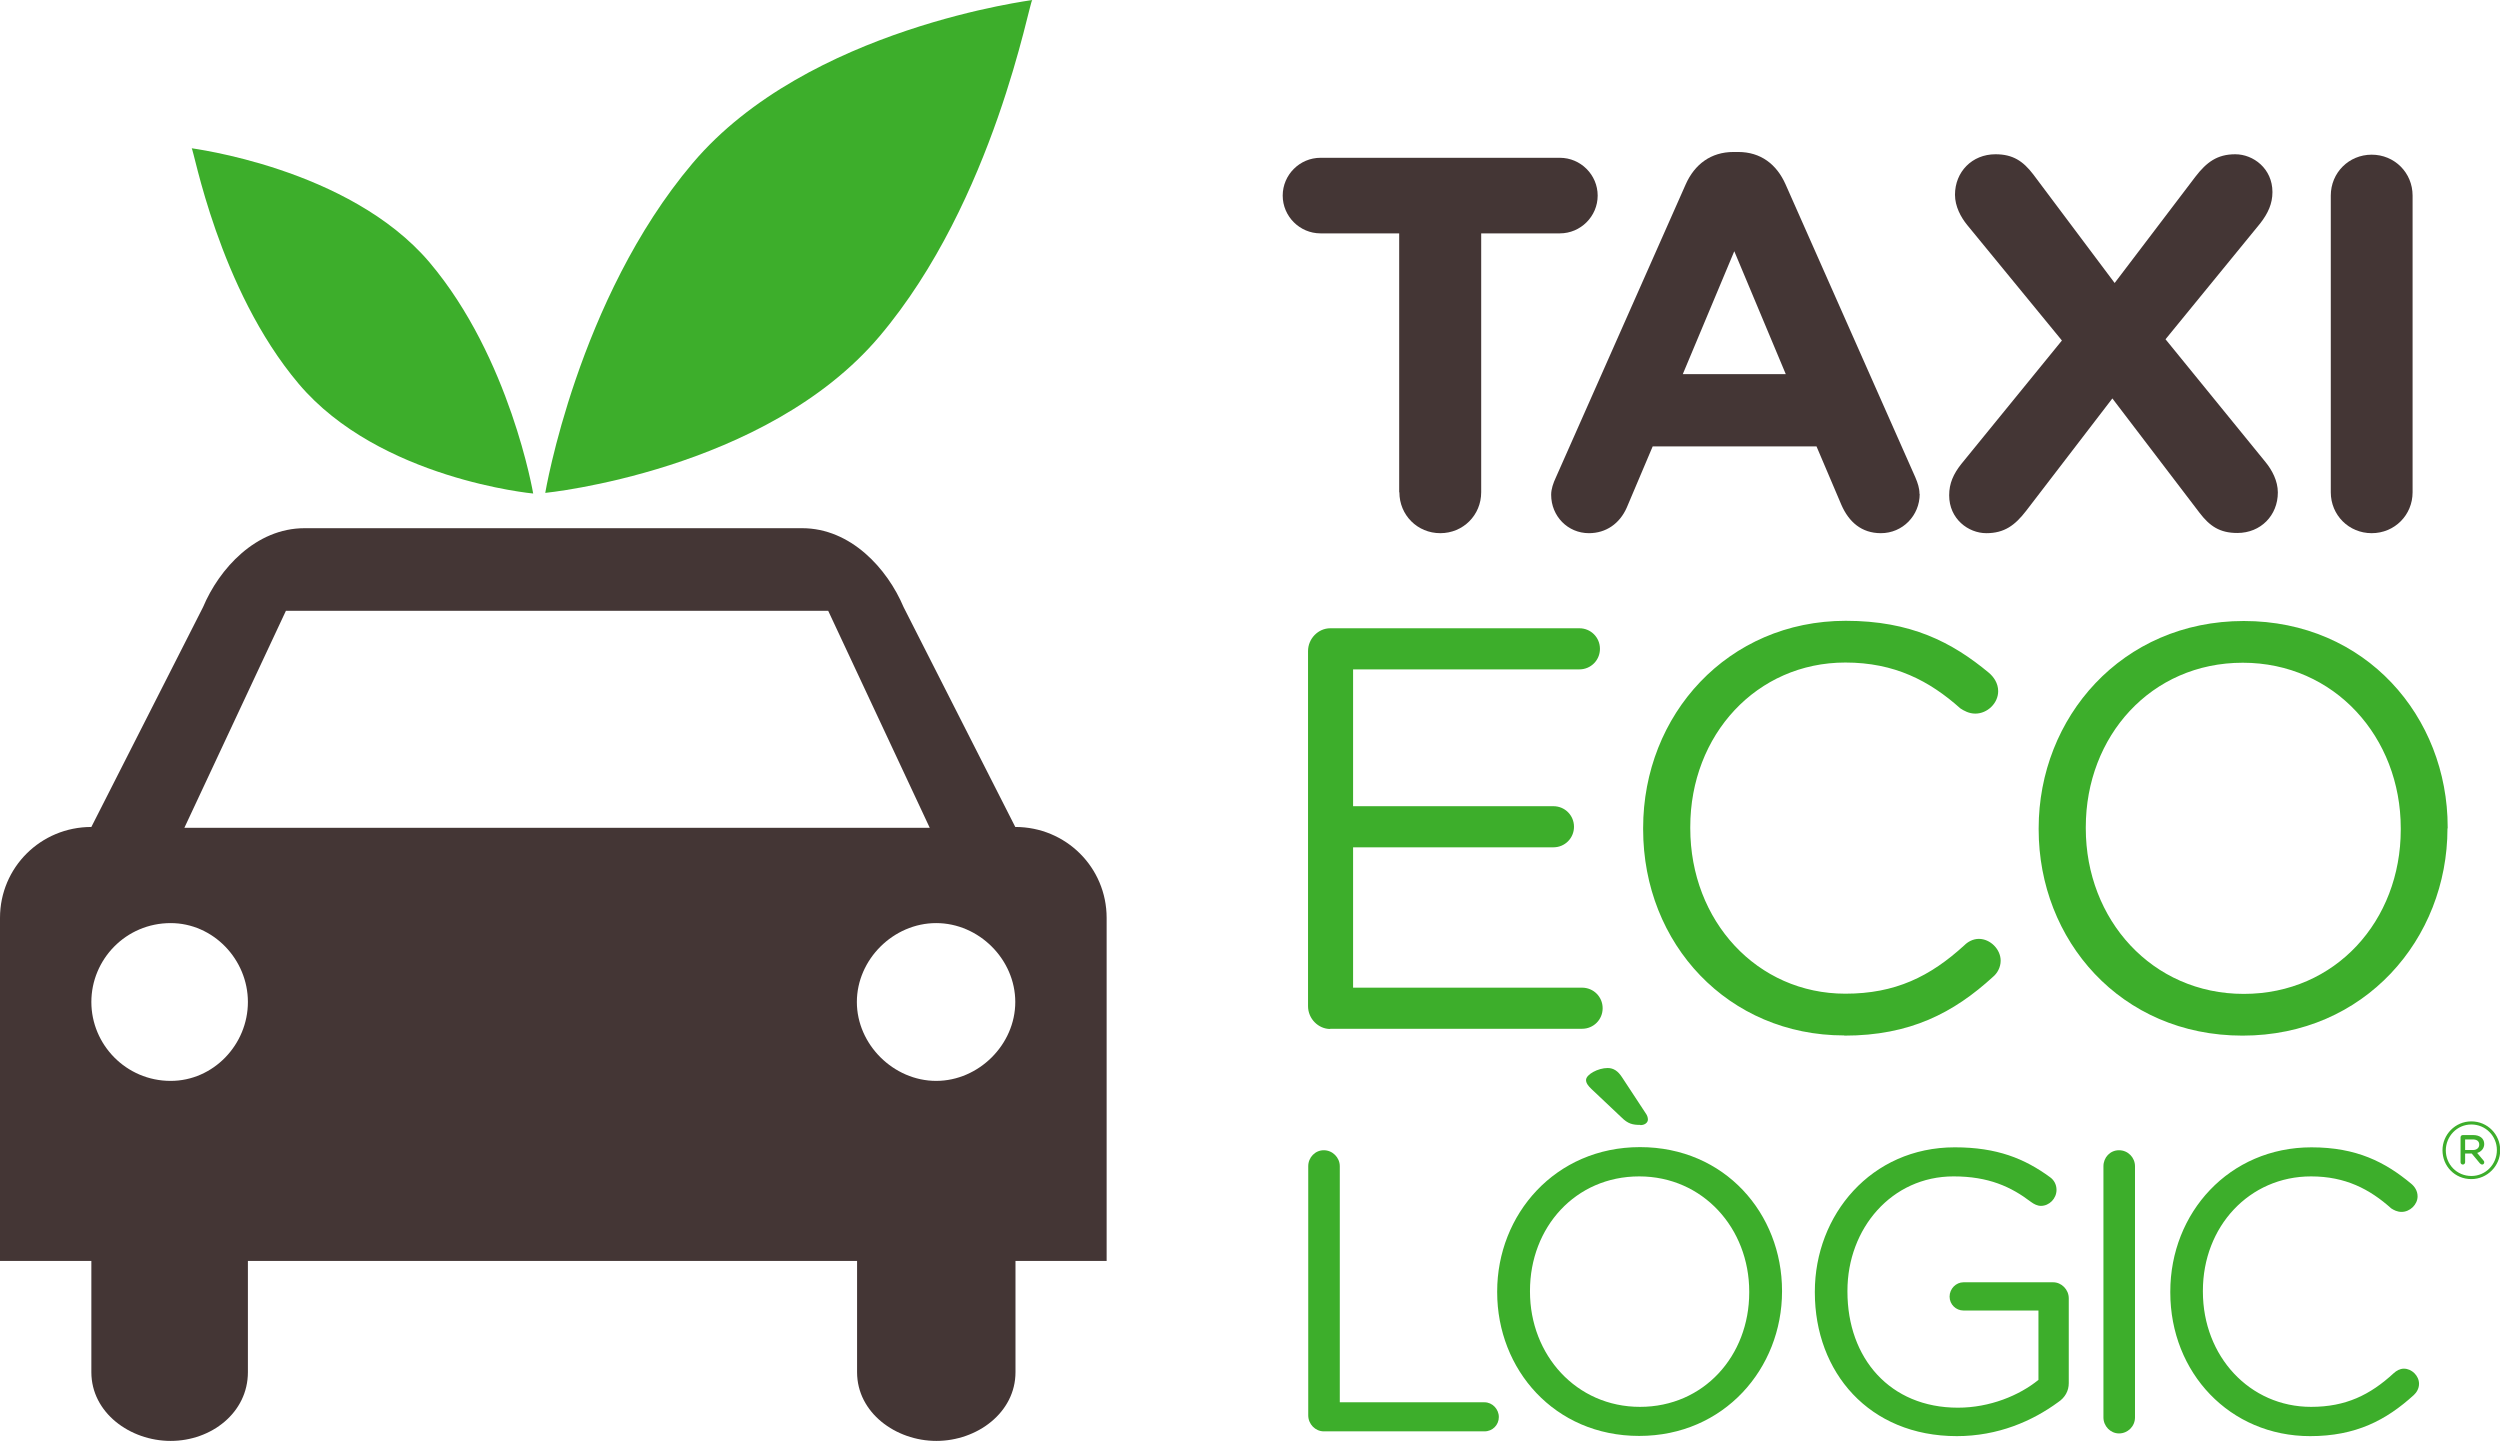
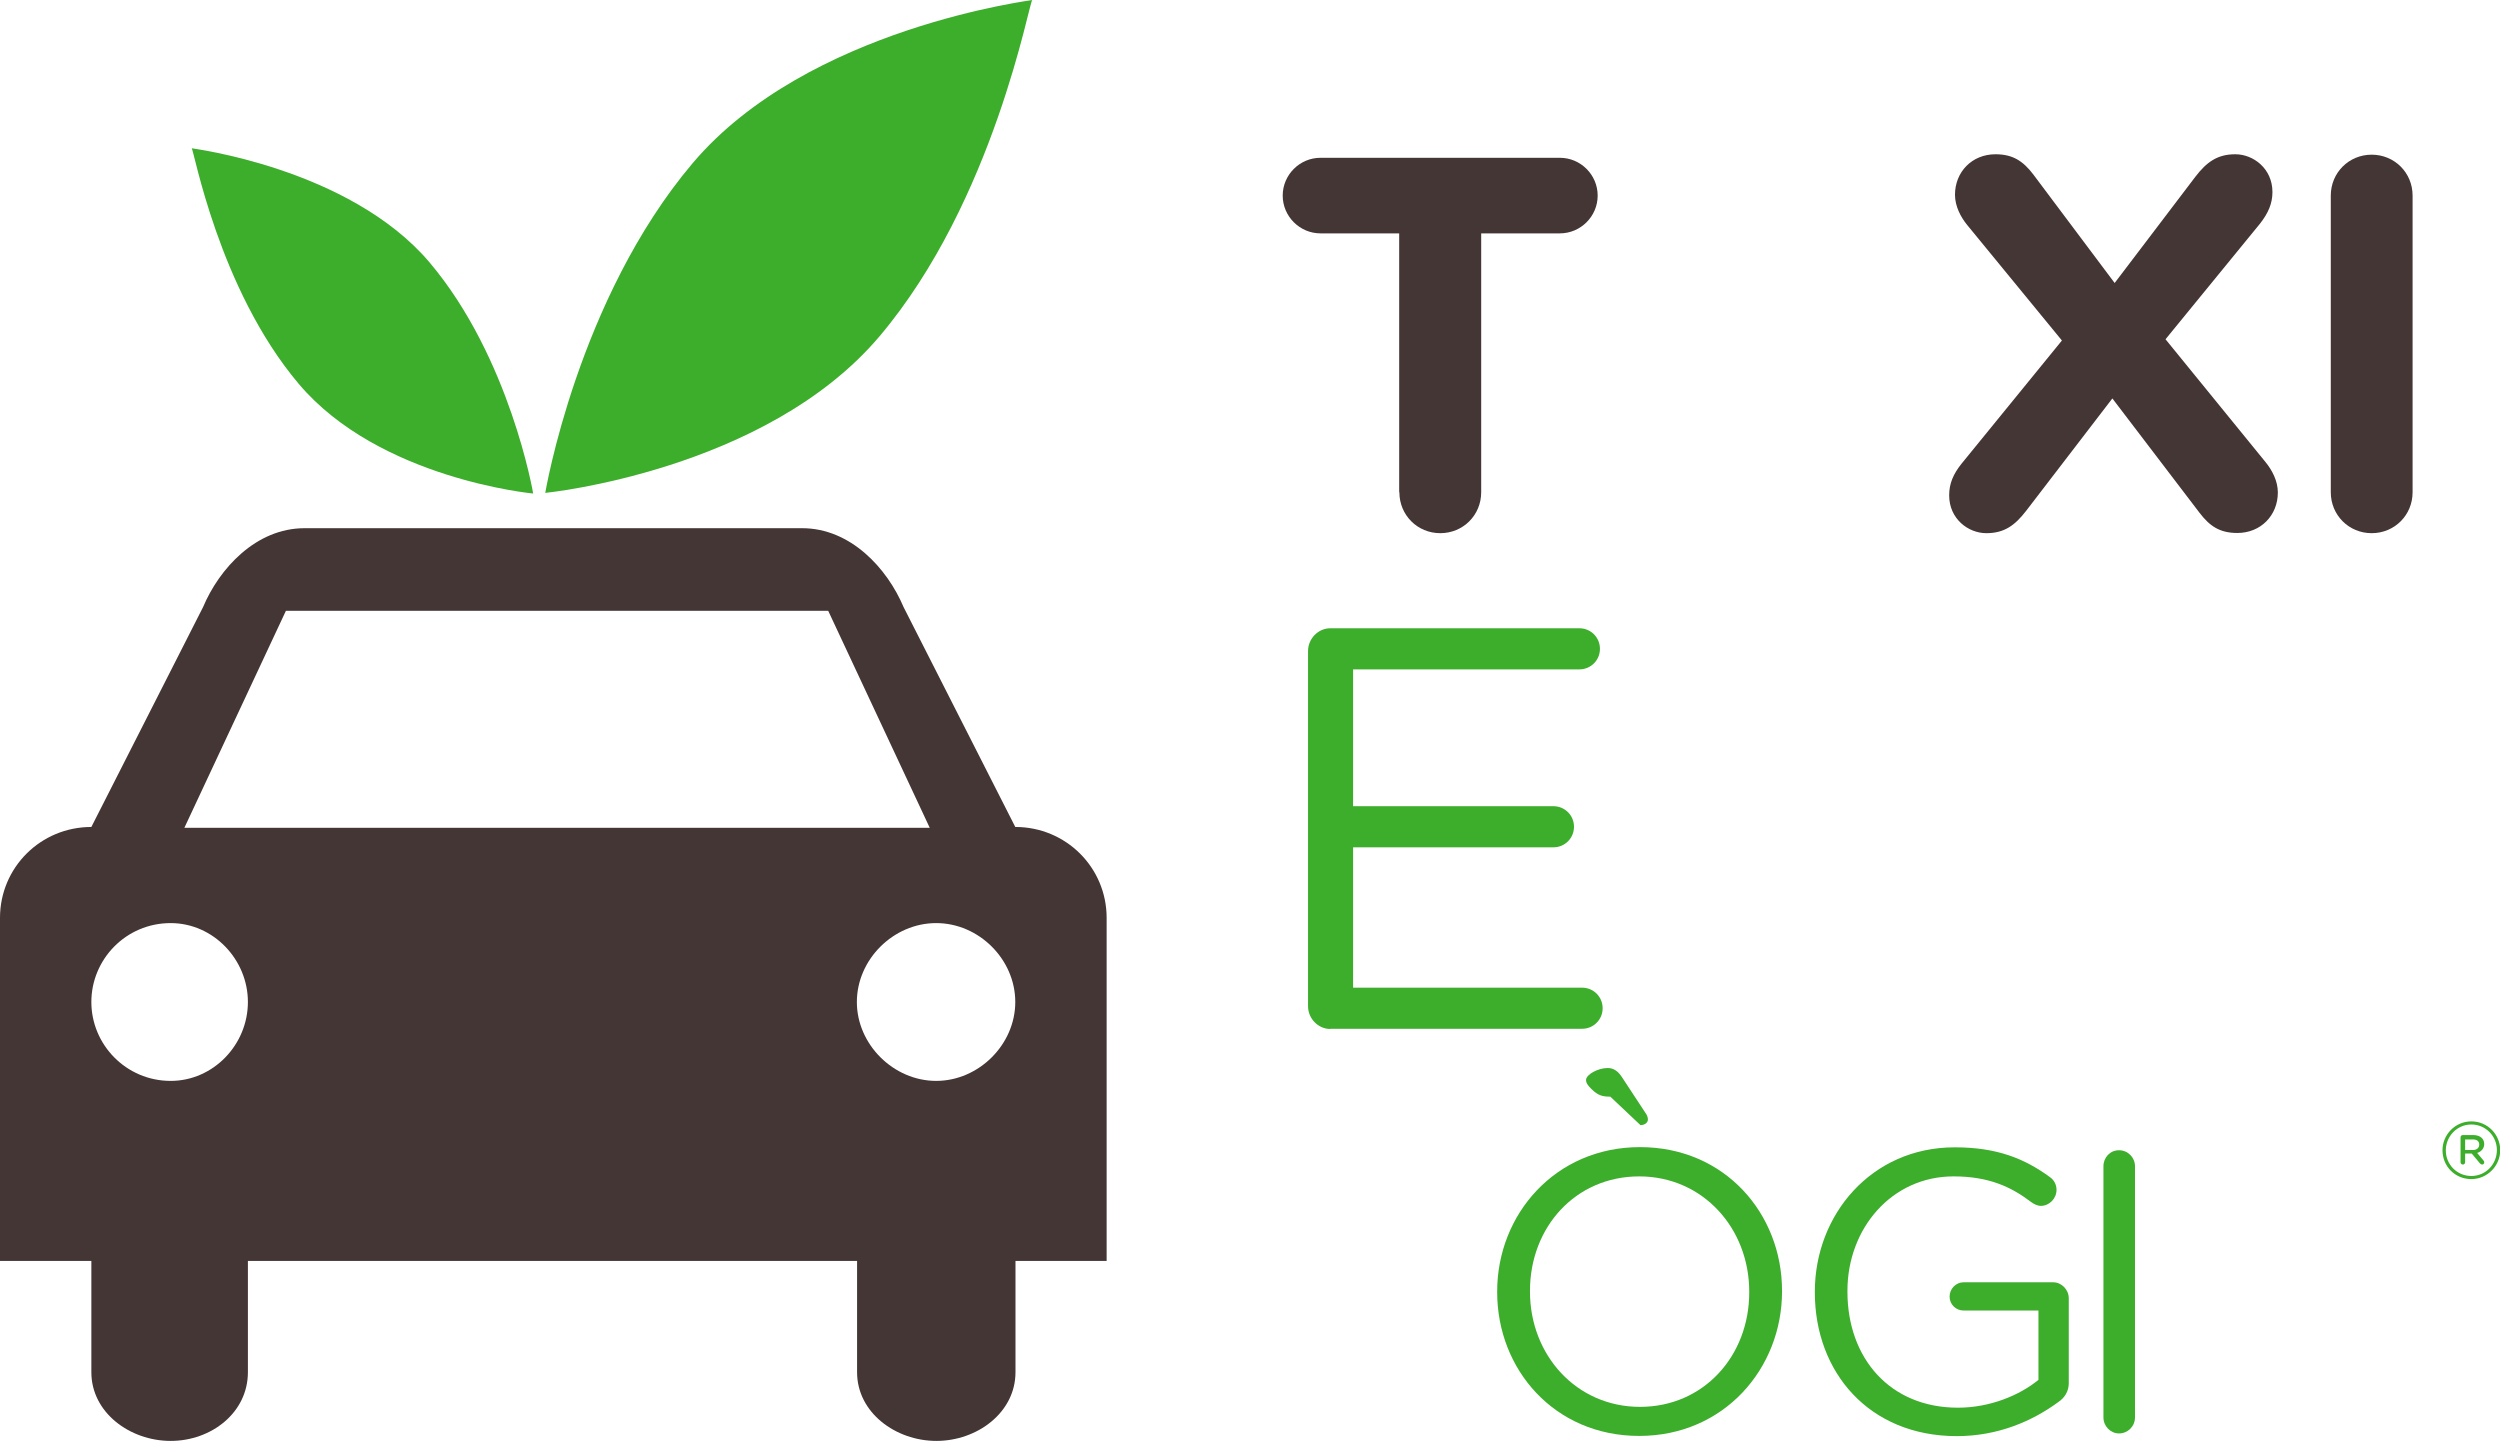
<svg xmlns="http://www.w3.org/2000/svg" id="logo-allmove" viewBox="0 0 120.41 69.4">
  <defs>
    <style>      .cls-1 {        fill: none;      }      .cls-2 {        fill: #443635;      }      .cls-3 {        fill: #3dae2b;      }      .cls-4 {        clip-path: url(#clippath);      }    </style>
    <clipPath id="clippath">
      <rect class="cls-1" width="120.41" height="69.4" />
    </clipPath>
  </defs>
  <g class="cls-4">
-     <path class="cls-3" d="M63.01,68.17c0,.42.34.77.75.77h7.74c.39,0,.69-.31.69-.69s-.31-.71-.69-.71h-6.97v-11.37c0-.42-.35-.77-.77-.77s-.75.35-.75.77v12.01Z" />
    <path class="cls-3" d="M84.25,62.25c0,3.05-2.19,5.51-5.26,5.51s-5.3-2.5-5.3-5.55v-.04c0-3.06,2.19-5.51,5.26-5.51s5.3,2.5,5.3,5.55v.04ZM85.83,62.21v-.04c0-3.71-2.75-6.92-6.84-6.92s-6.88,3.25-6.88,6.95v.04c0,3.71,2.75,6.92,6.84,6.92s6.88-3.25,6.88-6.96" />
-     <path class="cls-3" d="M79.01,54.19c.21,0,.36-.12.36-.27,0-.1-.04-.21-.1-.29l-1.15-1.75c-.19-.29-.4-.44-.69-.44-.46,0-1.04.31-1.04.58,0,.15.11.29.27.44l1.44,1.36c.31.31.54.36.9.36" />
+     <path class="cls-3" d="M79.01,54.19c.21,0,.36-.12.36-.27,0-.1-.04-.21-.1-.29l-1.15-1.75c-.19-.29-.4-.44-.69-.44-.46,0-1.04.31-1.04.58,0,.15.11.29.27.44c.31.31.54.36.9.36" />
    <path class="cls-3" d="M94.24,69.17c2,0,3.65-.73,4.88-1.63.35-.23.52-.56.52-.92v-4.09c0-.42-.35-.77-.75-.77h-4.32c-.36,0-.67.31-.67.69s.31.67.67.67h3.61v3.34c-.92.75-2.34,1.34-3.88,1.34-3.27,0-5.32-2.38-5.32-5.59v-.04c0-3,2.13-5.51,5.11-5.51,1.69,0,2.77.5,3.73,1.23.15.11.31.19.48.19.4,0,.75-.35.75-.77,0-.27-.13-.48-.31-.61-1.23-.9-2.56-1.44-4.59-1.44-4.03,0-6.74,3.26-6.74,6.95v.04c0,3.84,2.61,6.92,6.84,6.92" />
    <path class="cls-3" d="M101.31,68.27c0,.42.34.77.75.77.42,0,.77-.34.77-.77v-12.1c0-.42-.34-.77-.77-.77s-.75.35-.75.77v12.1Z" />
-     <path class="cls-3" d="M111.26,69.17c2.21,0,3.67-.77,5-1.98.13-.12.25-.31.25-.54,0-.39-.35-.73-.73-.73-.19,0-.36.1-.48.21-1.15,1.06-2.32,1.63-3.99,1.63-2.96,0-5.21-2.44-5.21-5.55v-.04c0-3.09,2.23-5.51,5.21-5.51,1.65,0,2.82.61,3.86,1.54.12.08.29.17.5.17.4,0,.77-.35.77-.75,0-.27-.15-.48-.31-.61-1.25-1.04-2.63-1.75-4.8-1.75-3.96,0-6.8,3.15-6.8,6.95v.04c0,3.86,2.86,6.92,6.74,6.92" />
    <path class="cls-3" d="M64.06,49.55h12.14c.55,0,.99-.44.99-.99s-.44-.99-.99-.99h-11.03v-6.76h9.65c.55,0,.99-.44.99-.99s-.44-.99-.99-.99h-9.65v-6.59h10.9c.55,0,.99-.44.99-.99s-.44-.99-.99-.99h-12c-.58,0-1.07.5-1.07,1.1v17.1c0,.61.5,1.1,1.07,1.1" />
-     <path class="cls-3" d="M88.83,49.88c3.17,0,5.27-1.1,7.17-2.84.19-.16.36-.44.36-.77,0-.55-.5-1.05-1.05-1.05-.28,0-.53.14-.69.3-1.66,1.52-3.34,2.34-5.74,2.34-4.25,0-7.47-3.5-7.47-7.97v-.06c0-4.44,3.2-7.92,7.47-7.92,2.37,0,4.05.88,5.54,2.21.17.11.41.25.72.25.58,0,1.1-.5,1.1-1.08,0-.39-.22-.69-.44-.88-1.79-1.49-3.78-2.51-6.9-2.51-5.68,0-9.76,4.52-9.76,9.98v.06c0,5.54,4.11,9.93,9.68,9.93" />
-     <path class="cls-3" d="M115.63,39.96c0,4.38-3.14,7.91-7.56,7.91s-7.61-3.58-7.61-7.97v-.06c0-4.38,3.14-7.92,7.56-7.92s7.61,3.59,7.61,7.97v.06ZM117.89,39.9v-.06c0-5.32-3.94-9.93-9.82-9.93s-9.88,4.66-9.88,9.98v.06c0,5.32,3.94,9.93,9.82,9.93s9.87-4.66,9.87-9.98" />
    <path class="cls-2" d="M67.4,23.71c0,1.1.87,1.97,1.97,1.97s1.97-.87,1.97-1.97v-12.47h3.79c1,0,1.82-.82,1.82-1.82s-.82-1.82-1.82-1.82h-11.53c-1,0-1.82.82-1.82,1.82s.82,1.82,1.82,1.82h3.79v12.47Z" />
-     <path class="cls-2" d="M86.02,18.02h-4.97l2.48-5.92,2.48,5.92ZM92.45,23.78c0-.26-.08-.51-.2-.79l-6.25-14.11c-.43-.97-1.2-1.56-2.28-1.56h-.23c-1.08,0-1.87.59-2.3,1.56l-6.25,14.11c-.13.28-.23.56-.23.84,0,1.03.8,1.85,1.82,1.85.82,0,1.48-.46,1.82-1.23l1.25-2.95h7.89l1.2,2.82c.36.82.97,1.36,1.9,1.36,1.05,0,1.87-.85,1.87-1.89" />
    <path class="cls-2" d="M93.88,23.86c0,1.13.92,1.82,1.79,1.82s1.38-.38,1.92-1.08l4.15-5.41,4.2,5.51c.49.64.97.97,1.82.97,1.13,0,1.95-.85,1.95-1.95,0-.56-.28-1.08-.59-1.46l-4.82-5.92,4.56-5.58c.38-.49.59-.95.59-1.51,0-1.13-.92-1.82-1.79-1.82s-1.38.38-1.92,1.08l-3.89,5.12-3.92-5.23c-.49-.64-.98-.97-1.82-.97-1.13,0-1.95.85-1.95,1.95,0,.56.28,1.08.59,1.46l4.56,5.56-4.84,5.94c-.39.49-.59.95-.59,1.51" />
    <path class="cls-2" d="M112.26,23.71c0,1.1.87,1.97,1.97,1.97s1.97-.87,1.97-1.97v-14.29c0-1.1-.87-1.97-1.97-1.97s-1.97.87-1.97,1.97v14.29Z" />
    <path class="cls-2" d="M48.9,48.26c0,2.05-1.76,3.8-3.81,3.8s-3.82-1.75-3.82-3.8,1.76-3.8,3.82-3.8,3.81,1.75,3.81,3.8M44.77,39.87H8.88l4.89-10.45h26.12l4.89,10.45ZM8.22,44.46c2.05,0,3.72,1.75,3.72,3.8s-1.66,3.8-3.72,3.8c-2.15,0-3.82-1.75-3.82-3.8s1.66-3.8,3.82-3.8M53.3,60.73v-16.52c0-2.43-1.96-4.38-4.4-4.38l-5.38-10.59c-.78-1.85-2.54-3.8-4.89-3.8H14.67c-2.35,0-4.11,1.95-4.89,3.8l-5.38,10.59c-2.44,0-4.4,1.95-4.4,4.38v16.52h4.4v5.36c0,1.95,1.86,3.31,3.82,3.31s3.72-1.36,3.72-3.31v-5.36h29.34v5.36c0,1.95,1.86,3.31,3.82,3.31s3.81-1.36,3.81-3.31v-5.36h4.4Z" />
    <path class="cls-3" d="M25.68,23.77s-7.41-.69-11.29-5.28c-3.88-4.59-5.06-11.35-5.16-11.35s7.58.92,11.46,5.5c3.88,4.59,4.99,11.13,4.99,11.13" />
    <path class="cls-3" d="M26.26,23.74s10.61-1.05,16.1-7.54c5.54-6.55,7.22-16.2,7.36-16.2s-10.82,1.31-16.36,7.86c-5.54,6.55-7.1,15.89-7.1,15.89" />
    <path class="cls-3" d="M118.73,55.38v-.5h.37c.19,0,.31.08.31.25,0,.15-.11.26-.31.26h-.37ZM118.51,55.98c0,.06.05.11.11.11s.11-.05.11-.11v-.42h.32l.39.47s.06.06.11.06c.06,0,.1-.05.1-.1,0-.03,0-.06-.04-.1l-.3-.36c.2-.06.34-.22.34-.43,0-.28-.23-.43-.52-.43h-.51c-.07,0-.11.05-.11.11v1.19ZM119.03,56.64c-.7,0-1.23-.56-1.23-1.23h0c0-.68.54-1.25,1.23-1.25s1.23.56,1.23,1.23h0c0,.69-.54,1.25-1.23,1.25M119.03,56.79c.77,0,1.39-.64,1.39-1.39h0c0-.76-.61-1.39-1.39-1.39s-1.39.64-1.39,1.39h0c0,.77.6,1.39,1.39,1.39" />
  </g>
</svg>